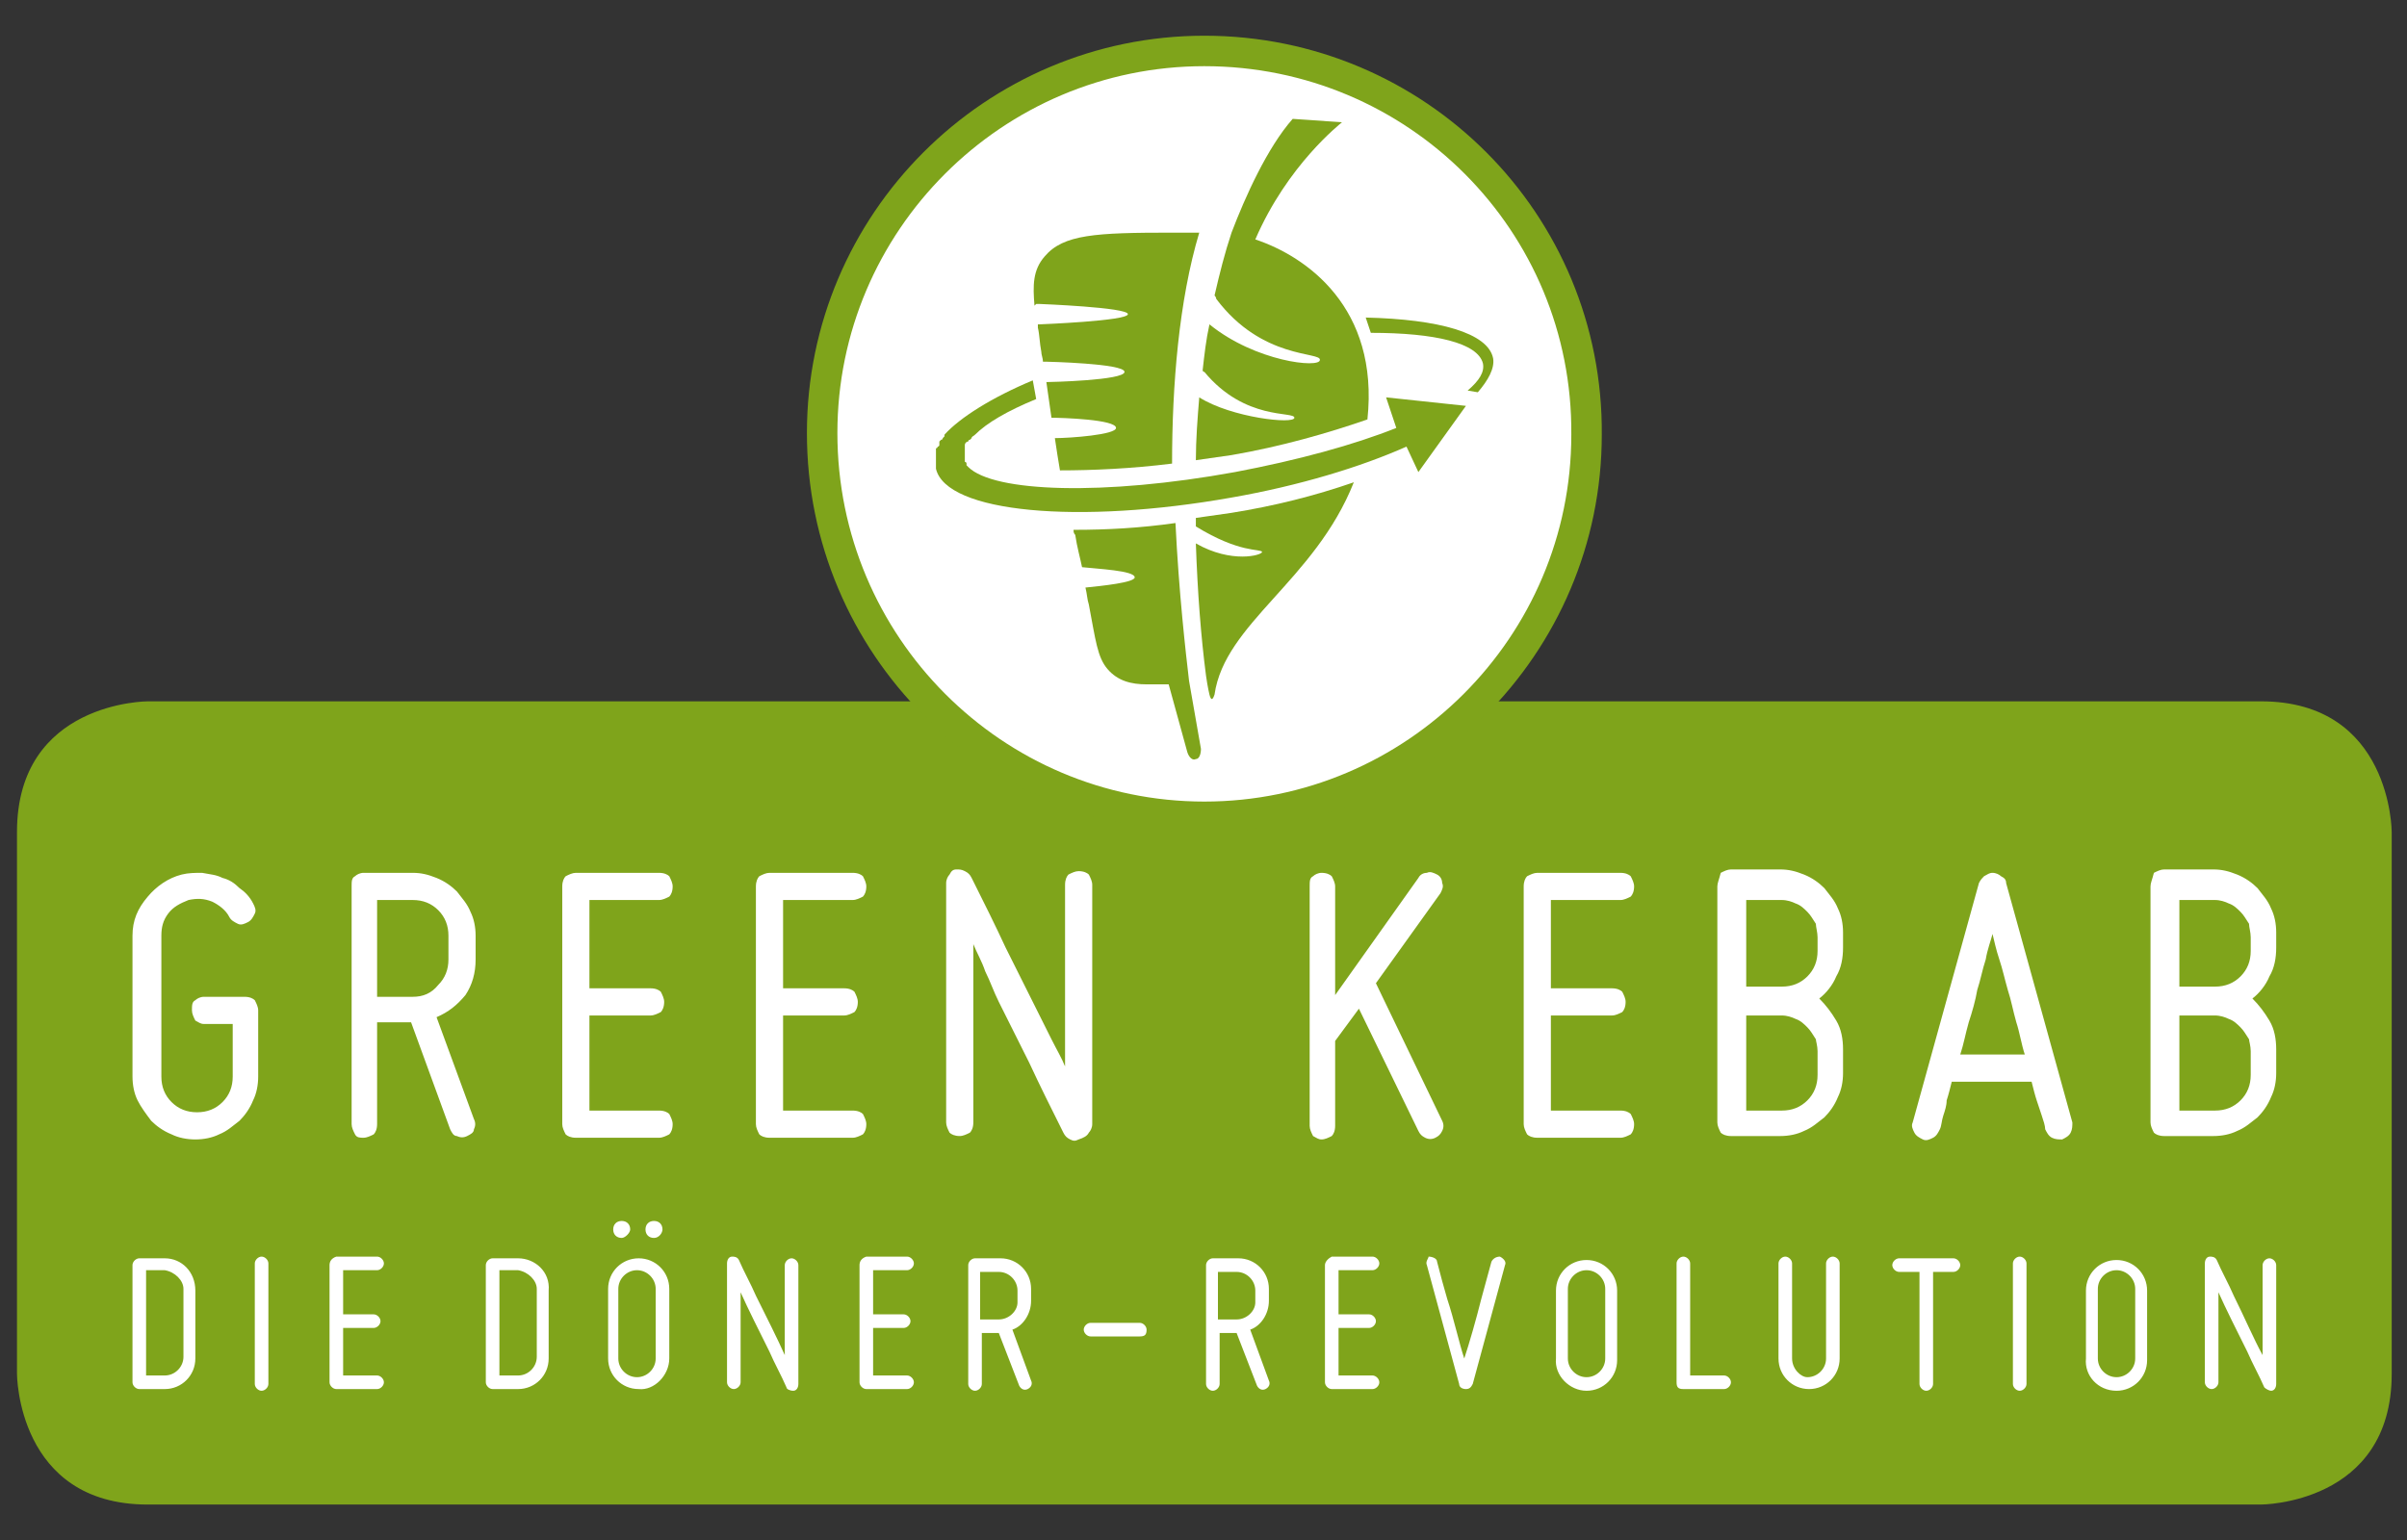
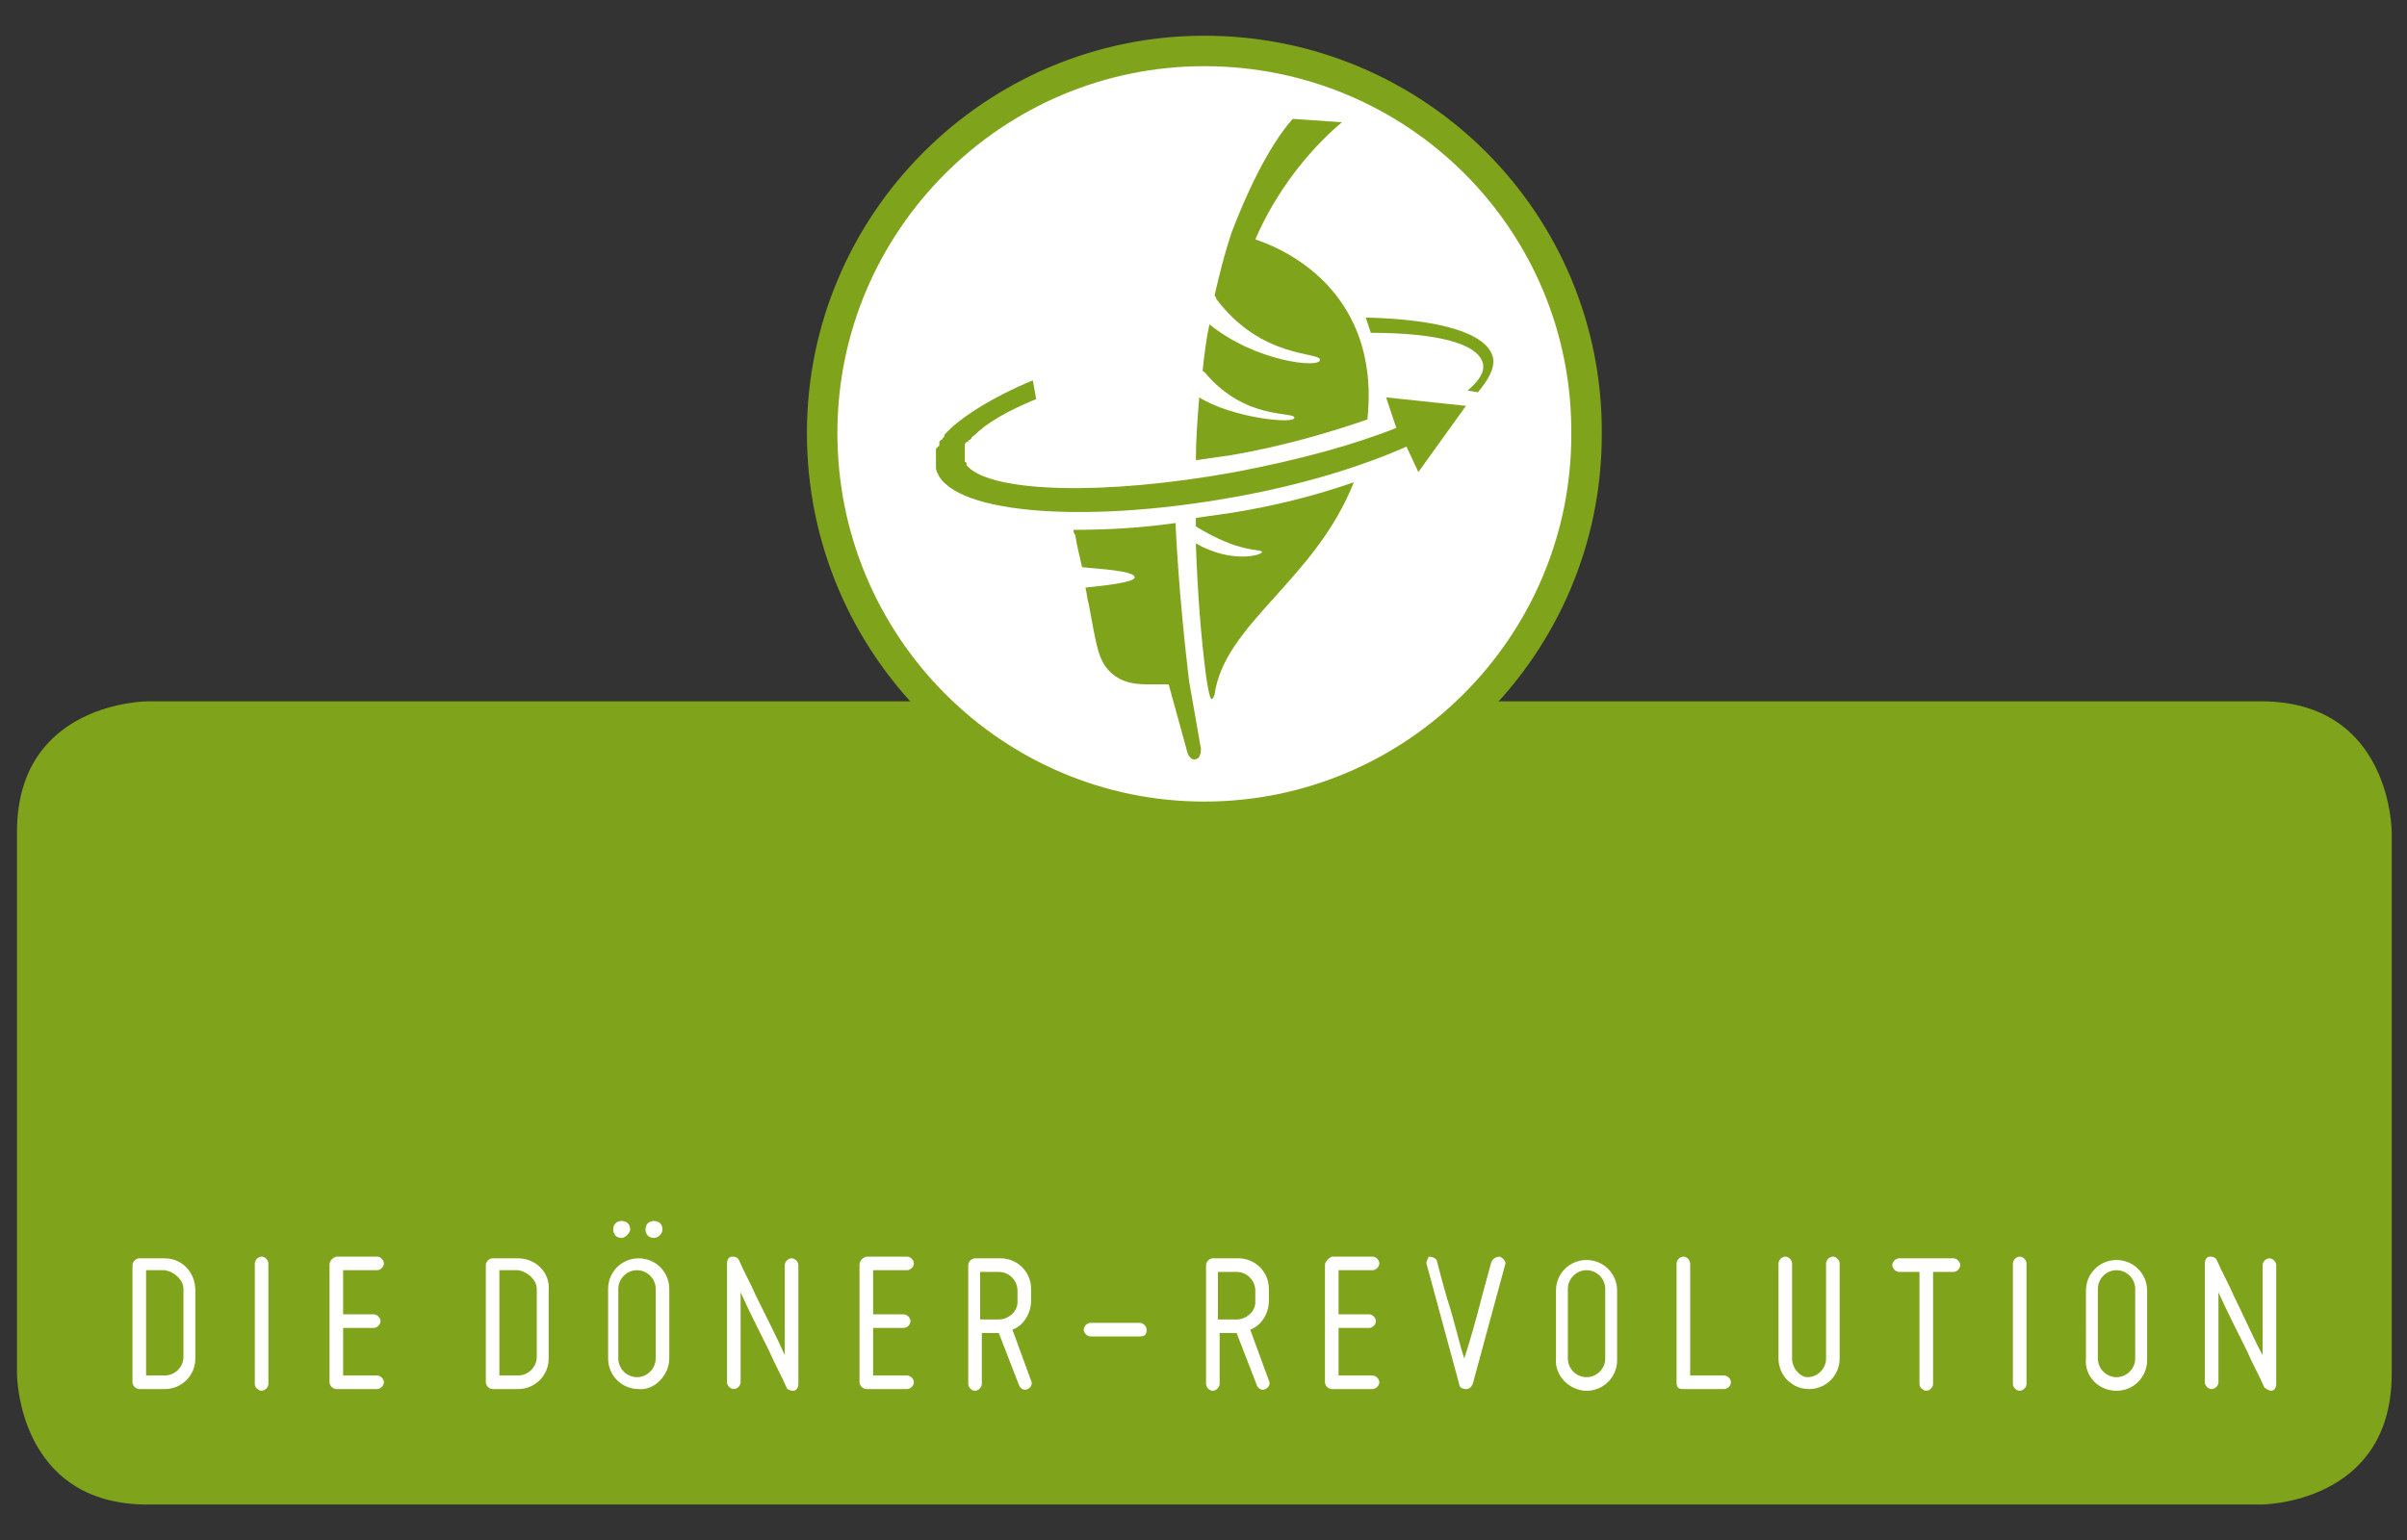
<svg xmlns="http://www.w3.org/2000/svg" xmlns:xlink="http://www.w3.org/1999/xlink" version="1.1" id="Ebene_1" x="0px" y="0px" width="141.7px" height="90.7px" viewBox="0 0 141.7 90.7" style="enable-background:new 0 0 141.7 90.7;" xml:space="preserve">
  <rect x="0" y="0" width="141.7" height="90.7" fill="#333333" stroke="none" />
  <style type="text/css">
	.st0{fill:#7FA41B;}
	.st1{fill:#FFFFFF;}
	.st2{clip-path:url(#SVGID_1_);fill:none;stroke:#7FA41B;stroke-width:1.794;stroke-linecap:round;}
</style>
  <g>
    <path class="st0" d="M8.7,41.3c0,0-7.7,0-7.7,7.7v31.9c0,0,0,7.7,7.7,7.7h124.4c0,0,7.7,0,7.7-7.7V49c0,0,0-7.7-7.7-7.7H8.7   L8.7,41.3z" />
    <path class="st1" d="M70.9,48.1c12.4,0,22.5-10.1,22.5-22.5C93.5,13.1,83.4,3,70.9,3C58.5,3,48.4,13.1,48.4,25.5   C48.4,38,58.5,48.1,70.9,48.1L70.9,48.1z" />
    <g>
      <defs>
        <rect id="SVGID_3_" width="141.7" height="90.7" />
      </defs>
      <clipPath id="SVGID_1_">
        <use xlink:href="#SVGID_3_" style="overflow:visible;" />
      </clipPath>
      <path class="st2" d="M70.9,48.1c12.4,0,22.5-10.1,22.5-22.5C93.5,13.1,83.4,3,70.9,3C58.5,3,48.4,13.1,48.4,25.5    C48.4,38,58.5,48.1,70.9,48.1L70.9,48.1z" />
    </g>
    <path class="st0" d="M72.5,30.2c-0.7,0.1-1.4,0.2-2.1,0.3c0,0.2,0,0.3,0,0.5c0,0,0,0,0,0c2.6,1.6,3.8,1.3,3.9,1.5   c0,0.2-1.8,0.7-3.9-0.5c0.1,2.9,0.3,5.5,0.6,7.8c0.1,0.7,0.2,1.1,0.2,1.1c0.1,0.4,0.2,0.3,0.3,0c0.6-4.2,5.9-6.7,8.2-12.5   C77.4,29.2,75,29.8,72.5,30.2L72.5,30.2z" />
-     <path class="st0" d="M61,17.9c0.1,0,0.1,0,0.2,0c0,0,5.2,0.2,5.2,0.6c0,0.4-5.2,0.6-5.2,0.6c0,0-0.1,0-0.1,0c0,0.1,0,0.1,0,0.2   c0.1,0.4,0.1,0.9,0.2,1.4c0,0.2,0.1,0.4,0.1,0.6c0.1,0,0.1,0,0.2,0c0,0,4.6,0.1,4.6,0.6c0,0.5-4.4,0.6-4.6,0.6   c0.1,0.7,0.2,1.4,0.3,2.1c0.6,0,3.8,0.1,3.8,0.6c0,0.4-2.7,0.6-3.6,0.6c0.1,0.7,0.2,1.3,0.3,1.9c1.9,0,4.2-0.1,6.6-0.4   c0-4.6,0.4-9.6,1.6-13.6h-0.3v0H69c-4.5,0-6.4,0.1-7.5,1.4c-0.7,0.8-0.7,1.7-0.6,2.9C61,17.9,61,17.9,61,17.9L61,17.9z" />
    <path class="st0" d="M76.2,24.6c0,0.4-3.7,0-5.6-1.2c-0.1,1.2-0.2,2.5-0.2,3.7c0.7-0.1,1.4-0.2,2.1-0.3c2.9-0.5,5.7-1.3,8-2.1   c0.7-6.6-3.6-9.6-6.6-10.6c1.9-4.4,5-6.8,5.1-6.9l-2.9-0.2c-1.5,1.7-2.8,4.6-3.6,6.7c0,0,0,0,0,0c-0.4,1.2-0.7,2.4-1,3.7   c0,0,0.1,0.1,0.1,0.2c2.7,3.6,6.2,3.1,6.1,3.6c0,0.5-3.8,0.1-6.5-2.1c-0.2,0.9-0.3,1.8-0.4,2.7c0,0,0,0.1,0.1,0.1   C73.3,24.8,76.2,24.2,76.2,24.6L76.2,24.6z" />
    <path class="st0" d="M70,40.1L70,40.1c-0.2-1.7-0.6-5.2-0.8-9.3c-2.1,0.3-4.1,0.4-5.9,0.4c0,0-0.1,0-0.1,0c0,0.1,0,0.2,0.1,0.3   c0.1,0.7,0.3,1.4,0.4,1.9c0.9,0.1,3.1,0.2,3.1,0.6c0,0.3-1.9,0.5-2.9,0.6c0.1,0.4,0.1,0.7,0.2,1c0.4,2.1,0.5,3.1,1.1,3.8   c0.6,0.7,1.4,0.9,2.3,0.9c0.3,0,0.6,0,1,0c0.1,0,0.2,0,0.3,0l1.1,4c0.1,0.3,0.3,0.5,0.5,0.4c0.2,0,0.3-0.3,0.3-0.6L70,40.1L70,40.1   z" />
-     <path class="st0" d="M87.9,21.1c-0.3-1.5-3.2-2.3-7.5-2.4l0.3,0.9c3.8,0,6.3,0.6,6.6,1.8c0.1,0.5-0.2,1-0.9,1.6l0.6,0.1   C87.6,22.4,88,21.7,87.9,21.1L87.9,21.1z" />
+     <path class="st0" d="M87.9,21.1c-0.3-1.5-3.2-2.3-7.5-2.4l0.3,0.9c3.8,0,6.3,0.6,6.6,1.8c0.1,0.5-0.2,1-0.9,1.6l0.6,0.1   C87.6,22.4,88,21.7,87.9,21.1z" />
    <path class="st0" d="M82.2,25.2c-2.5,1-5.8,1.9-9.5,2.6C65,29.2,58.5,29,57,27.5c0,0,0,0-0.1-0.1c0,0,0,0,0,0c0,0,0,0,0-0.1   c0,0,0,0,0,0c0,0,0-0.1-0.1-0.1c0,0,0,0,0,0c0,0,0,0,0,0c0,0,0,0,0,0c0,0,0,0,0,0c0,0,0,0,0-0.1c0,0,0,0,0,0c0,0,0-0.1,0-0.1   c0,0,0,0,0,0c0,0,0-0.1,0-0.1c0,0,0,0,0,0c0,0,0,0,0-0.1c0,0,0,0,0,0c0,0,0,0,0-0.1c0,0,0,0,0,0c0,0,0,0,0-0.1c0,0,0,0,0,0   c0,0,0-0.1,0-0.1c0,0,0,0,0-0.1c0,0,0,0,0,0c0,0,0,0,0-0.1c0,0,0,0,0,0c0,0,0,0,0-0.1c0,0,0,0,0,0c0-0.1,0.1-0.2,0.2-0.2   c0,0,0,0,0,0c0,0,0-0.1,0.1-0.1c0,0,0,0,0,0c0,0,0,0,0.1-0.1c0,0,0,0,0,0c0-0.1,0.1-0.1,0.2-0.2h0c0.7-0.7,1.9-1.4,3.6-2.1   l-0.2-1.1c-2.4,1-4.3,2.2-5.2,3.2h0c0,0,0,0,0,0.1c0,0-0.1,0.1-0.1,0.1c0,0,0,0.1-0.1,0.1c0,0,0,0-0.1,0.1c0,0,0,0,0,0.1   c0,0,0,0,0,0.1c0,0,0,0.1-0.1,0.1c0,0,0,0.1-0.1,0.1c0,0,0,0.1,0,0.1c0,0,0,0,0,0.1c0,0,0,0.1,0,0.1c0,0,0,0,0,0.1c0,0,0,0.1,0,0.1   c0,0,0,0,0,0c0,0,0,0.1,0,0.1c0,0,0,0,0,0.1c0,0,0,0.1,0,0.1c0,0,0,0,0,0c0,0,0,0.1,0,0.1c0,0,0,0,0,0c0,0,0,0.1,0,0.1c0,0,0,0,0,0   c0,0,0,0.1,0,0.1c0,0,0,0,0,0c0,0,0,0,0,0.1h0c0.6,2.6,8.4,3.3,17.4,1.7c4-0.7,7.6-1.8,10.3-3l0.7,1.5l2.8-3.9l-4.7-0.5L82.2,25.2   L82.2,25.2z" />
-     <path class="st1" d="M7.8,55.1v8.3c0,0.5,0.1,1,0.3,1.4c0.2,0.4,0.5,0.8,0.8,1.2c0.3,0.3,0.7,0.6,1.2,0.8c0.4,0.2,0.9,0.3,1.4,0.3   c0.5,0,1-0.1,1.4-0.3c0.5-0.2,0.8-0.5,1.2-0.8c0.3-0.3,0.6-0.7,0.8-1.2c0.2-0.4,0.3-0.9,0.3-1.4v-3.9c0-0.2-0.1-0.4-0.2-0.6   c-0.1-0.1-0.3-0.2-0.6-0.2H12c-0.2,0-0.4,0.1-0.5,0.2c-0.2,0.1-0.2,0.3-0.2,0.6c0,0.2,0.1,0.4,0.2,0.6c0.2,0.1,0.3,0.2,0.5,0.2h1.7   v3.1c0,0.6-0.2,1.1-0.6,1.5c-0.4,0.4-0.9,0.6-1.5,0.6c-0.6,0-1.1-0.2-1.5-0.6c-0.4-0.4-0.6-0.9-0.6-1.5v-8.3c0-0.5,0.1-0.9,0.4-1.3   c0.3-0.4,0.7-0.6,1.2-0.8c0.5-0.1,0.9-0.1,1.4,0.1c0.4,0.2,0.8,0.5,1,0.9c0.1,0.2,0.3,0.3,0.5,0.4c0.2,0.1,0.4,0,0.6-0.1   c0.2-0.1,0.3-0.3,0.4-0.5c0.1-0.2,0-0.4-0.1-0.6c-0.2-0.4-0.5-0.7-0.8-0.9c-0.3-0.3-0.6-0.5-1-0.6c-0.4-0.2-0.7-0.2-1.2-0.3   c-0.4,0-0.8,0-1.2,0.1c-0.8,0.2-1.5,0.7-2,1.3C8.1,53.5,7.8,54.2,7.8,55.1L7.8,55.1L7.8,55.1z M28,56.5v-1.4c0-0.5-0.1-1-0.3-1.4   c-0.2-0.5-0.5-0.8-0.8-1.2c-0.3-0.3-0.7-0.6-1.2-0.8c-0.5-0.2-0.9-0.3-1.4-0.3h-2.9c-0.2,0-0.4,0.1-0.5,0.2   c-0.2,0.1-0.2,0.3-0.2,0.6v14c0,0.2,0.1,0.4,0.2,0.6C21,67,21.2,67,21.4,67c0.2,0,0.4-0.1,0.6-0.2c0.1-0.1,0.2-0.3,0.2-0.6v-6h2   l2.3,6.3c0.1,0.2,0.2,0.4,0.4,0.4c0.2,0.1,0.4,0.1,0.6,0c0.2-0.1,0.4-0.2,0.4-0.4c0.1-0.2,0.1-0.4,0-0.6l-2.2-6   c0.7-0.3,1.2-0.7,1.7-1.3C27.8,58,28,57.3,28,56.5L28,56.5L28,56.5z M24.3,58.7h-2.1V53h2.1c0.6,0,1.1,0.2,1.5,0.6   c0.4,0.4,0.6,0.9,0.6,1.5v1.4c0,0.6-0.2,1.1-0.6,1.5C25.4,58.5,24.9,58.7,24.3,58.7L24.3,58.7L24.3,58.7z M33.1,66.2   c0,0.2,0.1,0.4,0.2,0.6c0.1,0.1,0.3,0.2,0.6,0.2h4.9c0.2,0,0.4-0.1,0.6-0.2c0.1-0.1,0.2-0.3,0.2-0.6c0-0.2-0.1-0.4-0.2-0.6   c-0.1-0.1-0.3-0.2-0.6-0.2h-4.1v-5.6h3.6c0.2,0,0.4-0.1,0.6-0.2c0.1-0.1,0.2-0.3,0.2-0.6c0-0.2-0.1-0.4-0.2-0.6   c-0.1-0.1-0.3-0.2-0.6-0.2h-3.6V53h4.1c0.2,0,0.4-0.1,0.6-0.2c0.1-0.1,0.2-0.3,0.2-0.6c0-0.2-0.1-0.4-0.2-0.6   c-0.1-0.1-0.3-0.2-0.6-0.2h-4.9c-0.2,0-0.4,0.1-0.6,0.2c-0.1,0.1-0.2,0.3-0.2,0.6V66.2L33.1,66.2z M44.5,66.2   c0,0.2,0.1,0.4,0.2,0.6c0.1,0.1,0.3,0.2,0.6,0.2h4.9c0.2,0,0.4-0.1,0.6-0.2c0.1-0.1,0.2-0.3,0.2-0.6c0-0.2-0.1-0.4-0.2-0.6   c-0.1-0.1-0.3-0.2-0.6-0.2h-4.1v-5.6h3.6c0.2,0,0.4-0.1,0.6-0.2c0.1-0.1,0.2-0.3,0.2-0.6c0-0.2-0.1-0.4-0.2-0.6   c-0.1-0.1-0.3-0.2-0.6-0.2h-3.6V53h4.1c0.2,0,0.4-0.1,0.6-0.2c0.1-0.1,0.2-0.3,0.2-0.6c0-0.2-0.1-0.4-0.2-0.6   c-0.1-0.1-0.3-0.2-0.6-0.2h-4.9c-0.2,0-0.4,0.1-0.6,0.2c-0.1,0.1-0.2,0.3-0.2,0.6V66.2L44.5,66.2z M64.1,66.7   c0.1-0.1,0.2-0.3,0.2-0.5V52.1c0-0.2-0.1-0.4-0.2-0.6c-0.1-0.1-0.3-0.2-0.6-0.2c-0.2,0-0.4,0.1-0.6,0.2c-0.1,0.1-0.2,0.3-0.2,0.6   v10.7c-0.2-0.5-0.5-1-0.8-1.6c-0.3-0.6-0.6-1.2-0.9-1.8c-0.3-0.6-0.6-1.2-0.9-1.8c-0.3-0.6-0.6-1.2-0.9-1.8c-0.6-1.3-1.3-2.7-2-4.1   c-0.1-0.2-0.2-0.3-0.4-0.4c-0.2-0.1-0.3-0.1-0.5-0.1c-0.2,0-0.3,0.1-0.4,0.3c-0.1,0.1-0.2,0.3-0.2,0.5v14.1c0,0.2,0.1,0.4,0.2,0.6   c0.1,0.1,0.3,0.2,0.6,0.2c0.2,0,0.4-0.1,0.6-0.2c0.1-0.1,0.2-0.3,0.2-0.6V55.6c0.2,0.5,0.5,1,0.7,1.6c0.3,0.6,0.5,1.2,0.8,1.8   c0.3,0.6,0.6,1.2,0.9,1.8c0.3,0.6,0.6,1.2,0.9,1.8c0.6,1.3,1.3,2.7,2,4.1c0.1,0.2,0.2,0.3,0.4,0.4c0.2,0.1,0.3,0.1,0.5,0   C63.8,67,64,66.9,64.1,66.7L64.1,66.7z M81,57.9l3.8-5.3c0.1-0.2,0.2-0.4,0.1-0.6c0-0.2-0.1-0.4-0.3-0.5c-0.2-0.1-0.4-0.2-0.6-0.1   c-0.2,0-0.4,0.1-0.5,0.3l-4.9,6.9v-6.4c0-0.2-0.1-0.4-0.2-0.6c-0.1-0.1-0.3-0.2-0.6-0.2c-0.2,0-0.4,0.1-0.5,0.2   c-0.2,0.1-0.2,0.3-0.2,0.6v14.1c0,0.2,0.1,0.4,0.2,0.6c0.2,0.1,0.3,0.2,0.5,0.2c0.2,0,0.4-0.1,0.6-0.2c0.1-0.1,0.2-0.3,0.2-0.6v-5   l1.4-1.9l3.5,7.2c0.1,0.2,0.2,0.3,0.4,0.4c0.2,0.1,0.4,0.1,0.6,0c0.2-0.1,0.3-0.2,0.4-0.4c0.1-0.2,0.1-0.4,0-0.6L81,57.9L81,57.9z    M89.7,66.2c0,0.2,0.1,0.4,0.2,0.6c0.1,0.1,0.3,0.2,0.6,0.2h4.9c0.2,0,0.4-0.1,0.6-0.2c0.1-0.1,0.2-0.3,0.2-0.6   c0-0.2-0.1-0.4-0.2-0.6c-0.1-0.1-0.3-0.2-0.6-0.2h-4.1v-5.6h3.6c0.2,0,0.4-0.1,0.6-0.2c0.1-0.1,0.2-0.3,0.2-0.6   c0-0.2-0.1-0.4-0.2-0.6c-0.1-0.1-0.3-0.2-0.6-0.2h-3.6V53h4.1c0.2,0,0.4-0.1,0.6-0.2c0.1-0.1,0.2-0.3,0.2-0.6   c0-0.2-0.1-0.4-0.2-0.6c-0.1-0.1-0.3-0.2-0.6-0.2h-4.9c-0.2,0-0.4,0.1-0.6,0.2c-0.1,0.1-0.2,0.3-0.2,0.6V66.2L89.7,66.2z    M101.1,52.2v13.9c0,0.2,0.1,0.4,0.2,0.6c0.1,0.1,0.3,0.2,0.6,0.2h2.9c0.5,0,1-0.1,1.4-0.3c0.5-0.2,0.8-0.5,1.2-0.8   c0.3-0.3,0.6-0.7,0.8-1.2c0.2-0.4,0.3-0.9,0.3-1.4v-1.4c0-0.6-0.1-1.2-0.4-1.7c-0.3-0.5-0.6-0.9-1-1.3c0.4-0.3,0.8-0.8,1-1.3   c0.3-0.5,0.4-1.1,0.4-1.7v-0.9c0-0.5-0.1-1-0.3-1.4c-0.2-0.5-0.5-0.8-0.8-1.2c-0.3-0.3-0.7-0.6-1.2-0.8c-0.5-0.2-0.9-0.3-1.4-0.3   h-2.9c-0.2,0-0.4,0.1-0.6,0.2C101.2,51.8,101.1,52,101.1,52.2L101.1,52.2L101.1,52.2z M107,61.9v1.4c0,0.6-0.2,1.1-0.6,1.5   c-0.4,0.4-0.9,0.6-1.5,0.6h-2.1v-5.6h2.1c0.3,0,0.6,0.1,0.8,0.2c0.3,0.1,0.5,0.3,0.7,0.5c0.2,0.2,0.3,0.4,0.5,0.7   C106.9,61.3,107,61.6,107,61.9L107,61.9L107,61.9z M107,55.2V56c0,0.6-0.2,1.1-0.6,1.5c-0.4,0.4-0.9,0.6-1.5,0.6h-2.1V53h2.1   c0.3,0,0.6,0.1,0.8,0.2c0.3,0.1,0.5,0.3,0.7,0.5c0.2,0.2,0.3,0.4,0.5,0.7C106.9,54.6,107,54.9,107,55.2L107,55.2L107,55.2z    M118.1,52c0-0.2-0.1-0.3-0.3-0.4c-0.1-0.1-0.3-0.2-0.5-0.2c-0.2,0-0.3,0.1-0.5,0.2c-0.1,0.1-0.2,0.2-0.3,0.4l-3.9,14.1   c-0.1,0.2,0,0.4,0.1,0.6c0.1,0.2,0.3,0.3,0.5,0.4c0.2,0.1,0.4,0,0.6-0.1c0.2-0.1,0.3-0.3,0.4-0.5c0.1-0.2,0.1-0.5,0.2-0.8   c0.1-0.3,0.2-0.6,0.2-0.9c0.1-0.3,0.2-0.7,0.3-1.1h4.7c0.1,0.4,0.2,0.8,0.3,1.1c0.1,0.3,0.2,0.6,0.3,0.9c0.1,0.3,0.2,0.6,0.2,0.8   c0.1,0.2,0.2,0.4,0.4,0.5c0.2,0.1,0.4,0.1,0.6,0.1c0.2-0.1,0.4-0.2,0.5-0.4c0.1-0.2,0.1-0.4,0.1-0.6L118.1,52L118.1,52z    M115.4,62.1c0.2-0.6,0.3-1.2,0.5-1.9c0.2-0.6,0.4-1.3,0.5-1.9c0.2-0.6,0.3-1.2,0.5-1.8c0.1-0.6,0.3-1.1,0.4-1.5   c0.1,0.4,0.2,0.9,0.4,1.5c0.2,0.6,0.3,1.1,0.5,1.8c0.2,0.6,0.3,1.2,0.5,1.9c0.2,0.6,0.3,1.3,0.5,1.9H115.4L115.4,62.1z M126.6,52.2   v13.9c0,0.2,0.1,0.4,0.2,0.6c0.1,0.1,0.3,0.2,0.6,0.2h2.9c0.5,0,1-0.1,1.4-0.3c0.5-0.2,0.8-0.5,1.2-0.8c0.3-0.3,0.6-0.7,0.8-1.2   c0.2-0.4,0.3-0.9,0.3-1.4v-1.4c0-0.6-0.1-1.2-0.4-1.7c-0.3-0.5-0.6-0.9-1-1.3c0.4-0.3,0.8-0.8,1-1.3c0.3-0.5,0.4-1.1,0.4-1.7v-0.9   c0-0.5-0.1-1-0.3-1.4c-0.2-0.5-0.5-0.8-0.8-1.2c-0.3-0.3-0.7-0.6-1.2-0.8c-0.5-0.2-0.9-0.3-1.4-0.3h-2.9c-0.2,0-0.4,0.1-0.6,0.2   C126.7,51.8,126.6,52,126.6,52.2L126.6,52.2L126.6,52.2z M132.5,61.9v1.4c0,0.6-0.2,1.1-0.6,1.5c-0.4,0.4-0.9,0.6-1.5,0.6h-2.1   v-5.6h2.1c0.3,0,0.6,0.1,0.8,0.2c0.3,0.1,0.5,0.3,0.7,0.5c0.2,0.2,0.3,0.4,0.5,0.7C132.4,61.3,132.5,61.6,132.5,61.9L132.5,61.9   L132.5,61.9z M132.5,55.2V56c0,0.6-0.2,1.1-0.6,1.5c-0.4,0.4-0.9,0.6-1.5,0.6h-2.1V53h2.1c0.3,0,0.6,0.1,0.8,0.2   c0.3,0.1,0.5,0.3,0.7,0.5c0.2,0.2,0.3,0.4,0.5,0.7C132.4,54.6,132.5,54.9,132.5,55.2L132.5,55.2L132.5,55.2z" />
    <path class="st1" d="M9.7,74.1H8.2c-0.2,0-0.4,0.2-0.4,0.4v6.9c0,0.2,0.2,0.4,0.4,0.4h1.5c1,0,1.8-0.8,1.8-1.8v-4   C11.5,74.9,10.7,74.1,9.7,74.1L9.7,74.1z M10.8,75.9v4c0,0.6-0.5,1.1-1.1,1.1H8.6v-6.2h1.1C10.3,74.9,10.8,75.4,10.8,75.9   L10.8,75.9z M15.4,81.9c0.2,0,0.4-0.2,0.4-0.4v-7.1c0-0.2-0.2-0.4-0.4-0.4c-0.2,0-0.4,0.2-0.4,0.4v7.1C15,81.7,15.2,81.9,15.4,81.9   L15.4,81.9z M19.4,74.5v6.9c0,0.2,0.2,0.4,0.4,0.4h2.4c0.2,0,0.4-0.2,0.4-0.4c0-0.2-0.2-0.4-0.4-0.4h-2v-2.8h1.8   c0.2,0,0.4-0.2,0.4-0.4c0-0.2-0.2-0.4-0.4-0.4h-1.8v-2.6h2c0.2,0,0.4-0.2,0.4-0.4c0-0.2-0.2-0.4-0.4-0.4h-2.4   C19.5,74.1,19.4,74.3,19.4,74.5L19.4,74.5z M30.5,74.1h-1.5c-0.2,0-0.4,0.2-0.4,0.4v6.9c0,0.2,0.2,0.4,0.4,0.4h1.5   c1,0,1.8-0.8,1.8-1.8v-4C32.4,74.9,31.5,74.1,30.5,74.1L30.5,74.1z M31.6,75.9v4c0,0.6-0.5,1.1-1.1,1.1h-1.1v-6.2h1.1   C31.1,74.9,31.6,75.4,31.6,75.9L31.6,75.9z M39.4,80v-4.1c0-1-0.8-1.8-1.8-1.8c-1,0-1.8,0.8-1.8,1.8V80c0,1,0.8,1.8,1.8,1.8   C38.5,81.9,39.4,81,39.4,80L39.4,80z M37.5,81.1c-0.6,0-1.1-0.5-1.1-1.1v-4.1c0-0.6,0.5-1.1,1.1-1.1c0.6,0,1.1,0.5,1.1,1.1V80   C38.6,80.6,38.1,81.1,37.5,81.1L37.5,81.1z M39,72.4c0-0.3-0.2-0.5-0.5-0.5c-0.3,0-0.5,0.2-0.5,0.5c0,0.3,0.2,0.5,0.5,0.5   C38.8,72.9,39,72.6,39,72.4L39,72.4z M37.1,72.4c0-0.3-0.2-0.5-0.5-0.5c-0.3,0-0.5,0.2-0.5,0.5c0,0.3,0.2,0.5,0.5,0.5   C36.8,72.9,37.1,72.6,37.1,72.4L37.1,72.4z M46.7,81.9c0.2,0,0.3-0.2,0.3-0.4v-7c0-0.2-0.2-0.4-0.4-0.4c-0.2,0-0.4,0.2-0.4,0.4v5.3   c-0.4-0.9-1.1-2.3-1.7-3.5c-0.3-0.7-0.7-1.4-1-2.1c-0.1-0.2-0.3-0.2-0.4-0.2c-0.2,0-0.3,0.2-0.3,0.4v7c0,0.2,0.2,0.4,0.4,0.4   c0.2,0,0.4-0.2,0.4-0.4v-5.3c0.4,0.9,1.1,2.3,1.7,3.5c0.3,0.7,0.7,1.4,1,2.1C46.3,81.8,46.5,81.9,46.7,81.9L46.7,81.9z M50.6,74.5   v6.9c0,0.2,0.2,0.4,0.4,0.4h2.4c0.2,0,0.4-0.2,0.4-0.4c0-0.2-0.2-0.4-0.4-0.4h-2v-2.8h1.8c0.2,0,0.4-0.2,0.4-0.4   c0-0.2-0.2-0.4-0.4-0.4h-1.8v-2.6h2c0.2,0,0.4-0.2,0.4-0.4c0-0.2-0.2-0.4-0.4-0.4H51C50.7,74.1,50.6,74.3,50.6,74.5L50.6,74.5z    M60.7,76.6v-0.7c0-1-0.8-1.8-1.8-1.8h-1.5c-0.2,0-0.4,0.2-0.4,0.4v7c0,0.2,0.2,0.4,0.4,0.4c0.2,0,0.4-0.2,0.4-0.4v-3h1l1.2,3.1   c0.1,0.2,0.3,0.3,0.5,0.2c0.2-0.1,0.3-0.3,0.2-0.5l-1.1-3C60.2,78.1,60.7,77.4,60.7,76.6L60.7,76.6z M58.8,77.7h-1.1v-2.8h1.1   c0.6,0,1.1,0.5,1.1,1.1v0.7C59.9,77.2,59.4,77.7,58.8,77.7L58.8,77.7z M67.5,78.3c0-0.2-0.2-0.4-0.4-0.4h-2.9   c-0.2,0-0.4,0.2-0.4,0.4c0,0.2,0.2,0.4,0.4,0.4h2.9C67.4,78.7,67.5,78.6,67.5,78.3L67.5,78.3z M74.7,76.6v-0.7c0-1-0.8-1.8-1.8-1.8   h-1.5c-0.2,0-0.4,0.2-0.4,0.4v7c0,0.2,0.2,0.4,0.4,0.4c0.2,0,0.4-0.2,0.4-0.4v-3h1l1.2,3.1c0.1,0.2,0.3,0.3,0.5,0.2   c0.2-0.1,0.3-0.3,0.2-0.5l-1.1-3C74.2,78.1,74.7,77.4,74.7,76.6L74.7,76.6z M72.8,77.7h-1.1v-2.8h1.1c0.6,0,1.1,0.5,1.1,1.1v0.7   C73.9,77.2,73.4,77.7,72.8,77.7L72.8,77.7z M78,74.5v6.9c0,0.2,0.2,0.4,0.4,0.4h2.4c0.2,0,0.4-0.2,0.4-0.4c0-0.2-0.2-0.4-0.4-0.4   h-2v-2.8h1.8c0.2,0,0.4-0.2,0.4-0.4c0-0.2-0.2-0.4-0.4-0.4h-1.8v-2.6h2c0.2,0,0.4-0.2,0.4-0.4c0-0.2-0.2-0.4-0.4-0.4h-2.4   C78.2,74.1,78,74.3,78,74.5L78,74.5z M84,74.5l1.9,7c0,0.2,0.2,0.3,0.4,0.3c0.2,0,0.3-0.1,0.4-0.3l1.9-7c0.1-0.2-0.1-0.4-0.3-0.5   c-0.2,0-0.4,0.1-0.5,0.3c-0.2,0.7-0.4,1.5-0.6,2.2c-0.3,1.2-0.7,2.6-1,3.5c-0.3-0.9-0.6-2.3-1-3.5c-0.2-0.7-0.4-1.4-0.6-2.2   c0-0.2-0.3-0.3-0.5-0.3C84.1,74.1,83.9,74.3,84,74.5L84,74.5z M93.4,81.9c1,0,1.8-0.8,1.8-1.8v-4.1c0-1-0.8-1.8-1.8-1.8   s-1.8,0.8-1.8,1.8V80C91.5,81,92.4,81.9,93.4,81.9L93.4,81.9z M93.4,74.8c0.6,0,1.1,0.5,1.1,1.1V80c0,0.6-0.5,1.1-1.1,1.1   c-0.6,0-1.1-0.5-1.1-1.1v-4.1C92.3,75.3,92.8,74.8,93.4,74.8L93.4,74.8z M99.1,81.8h2.4c0.2,0,0.4-0.2,0.4-0.4   c0-0.2-0.2-0.4-0.4-0.4h-2v-6.6c0-0.2-0.2-0.4-0.4-0.4c-0.2,0-0.4,0.2-0.4,0.4v7C98.7,81.7,98.8,81.8,99.1,81.8L99.1,81.8z    M105.5,80v-5.6c0-0.2-0.2-0.4-0.4-0.4c-0.2,0-0.4,0.2-0.4,0.4V80c0,1,0.8,1.8,1.8,1.8c1,0,1.8-0.8,1.8-1.8v-5.6   c0-0.2-0.2-0.4-0.4-0.4c-0.2,0-0.4,0.2-0.4,0.4V80c0,0.6-0.5,1.1-1.1,1.1C106,81.1,105.5,80.6,105.5,80L105.5,80z M115,74.1h-3.2   c-0.2,0-0.4,0.2-0.4,0.4c0,0.2,0.2,0.4,0.4,0.4h1.2v6.6c0,0.2,0.2,0.4,0.4,0.4c0.2,0,0.4-0.2,0.4-0.4v-6.6h1.2   c0.2,0,0.4-0.2,0.4-0.4C115.4,74.3,115.2,74.1,115,74.1L115,74.1L115,74.1z M118.9,81.9c0.2,0,0.4-0.2,0.4-0.4v-7.1   c0-0.2-0.2-0.4-0.4-0.4c-0.2,0-0.4,0.2-0.4,0.4v7.1C118.5,81.7,118.7,81.9,118.9,81.9L118.9,81.9z M124.6,81.9c1,0,1.8-0.8,1.8-1.8   v-4.1c0-1-0.8-1.8-1.8-1.8s-1.8,0.8-1.8,1.8V80C122.7,81,123.5,81.9,124.6,81.9L124.6,81.9z M124.6,74.8c0.6,0,1.1,0.5,1.1,1.1V80   c0,0.6-0.5,1.1-1.1,1.1c-0.6,0-1.1-0.5-1.1-1.1v-4.1C123.5,75.3,124,74.8,124.6,74.8L124.6,74.8z M133.7,81.9   c0.2,0,0.3-0.2,0.3-0.4v-7c0-0.2-0.2-0.4-0.4-0.4s-0.4,0.2-0.4,0.4v5.3c-0.5-0.9-1.1-2.3-1.7-3.5c-0.3-0.7-0.7-1.4-1-2.1   c-0.1-0.2-0.3-0.2-0.4-0.2c-0.2,0-0.3,0.2-0.3,0.4v7c0,0.2,0.2,0.4,0.4,0.4c0.2,0,0.4-0.2,0.4-0.4v-5.3c0.4,0.9,1.1,2.3,1.7,3.5   c0.3,0.7,0.7,1.4,1,2.1C133.4,81.8,133.6,81.9,133.7,81.9L133.7,81.9z" />
  </g>
</svg>